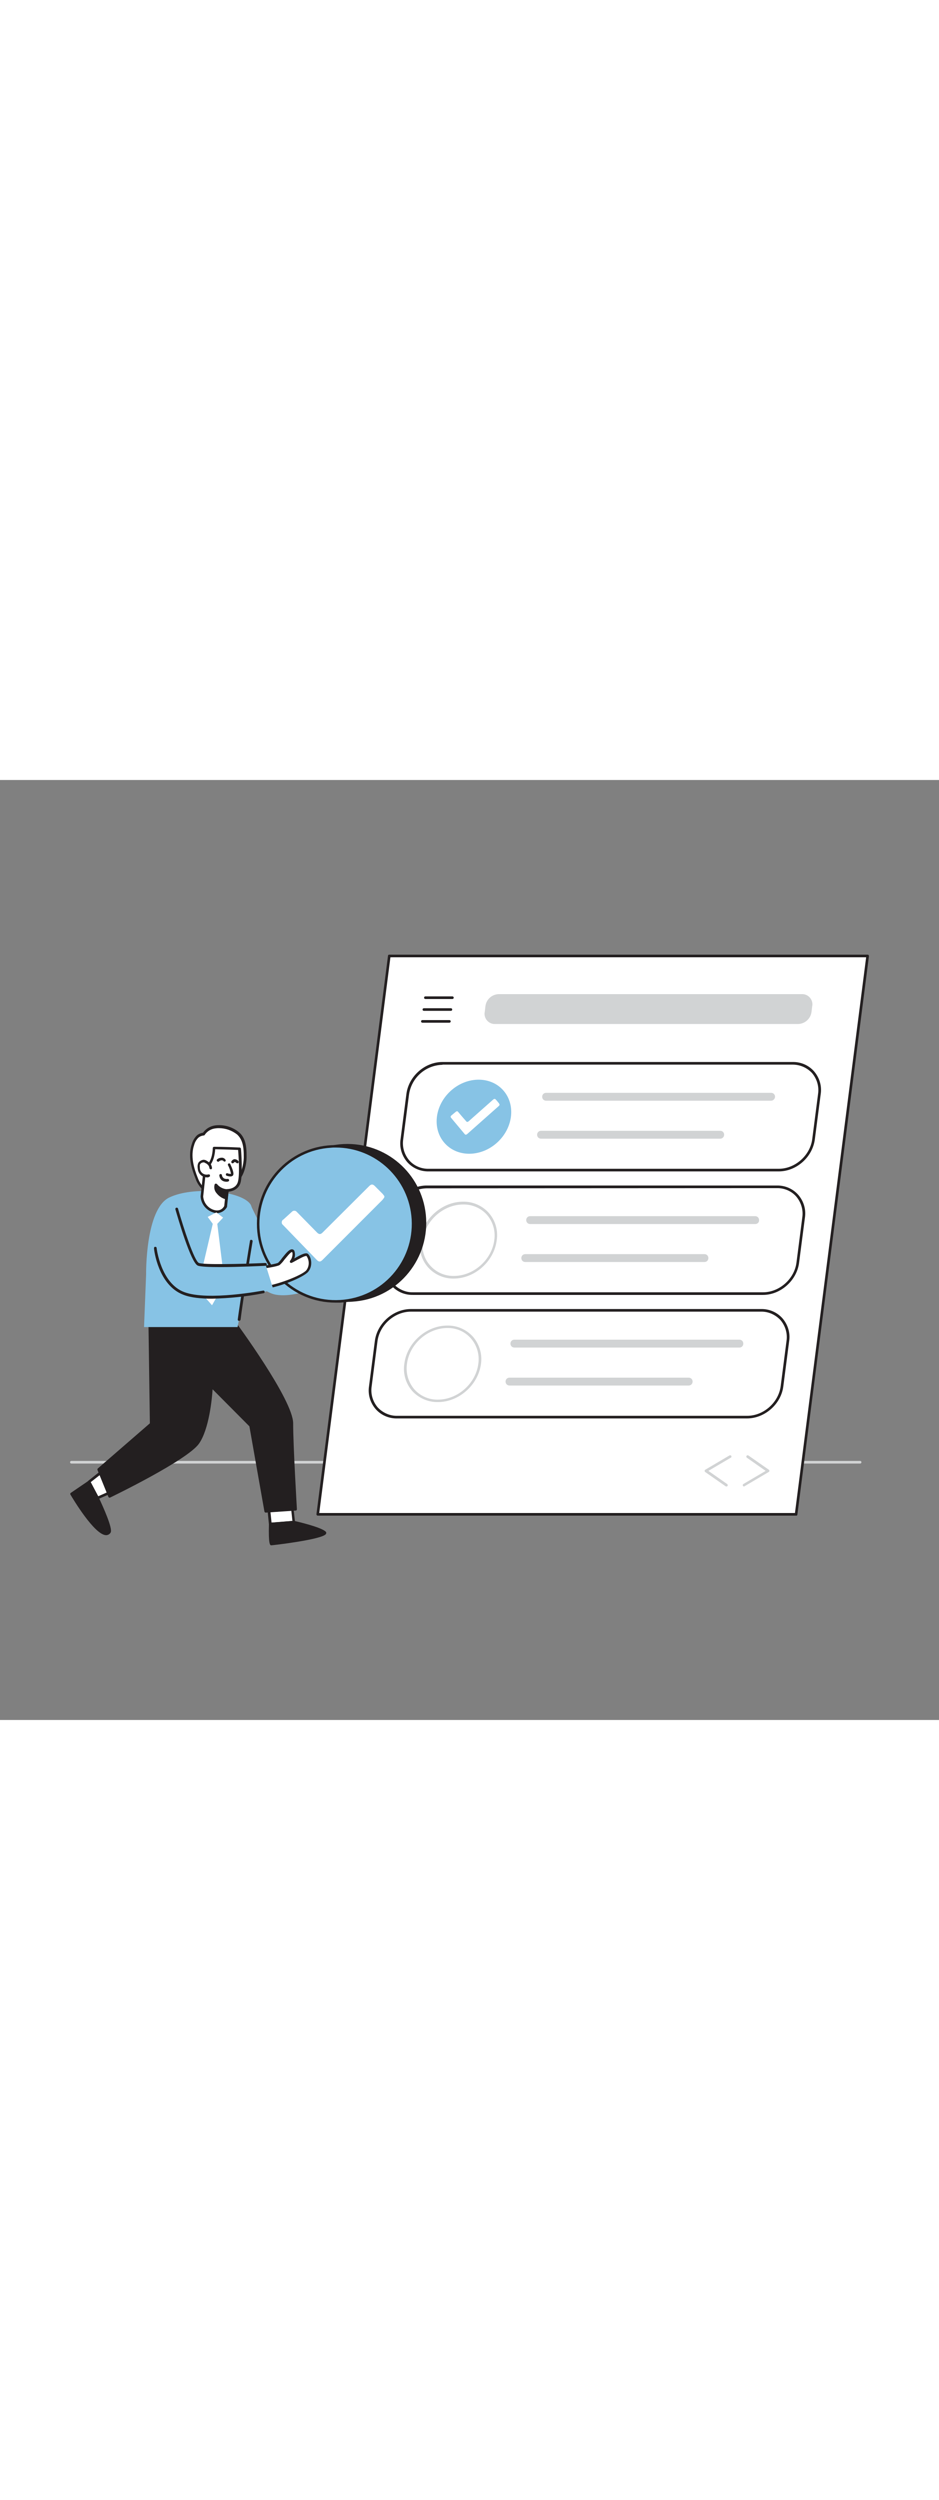
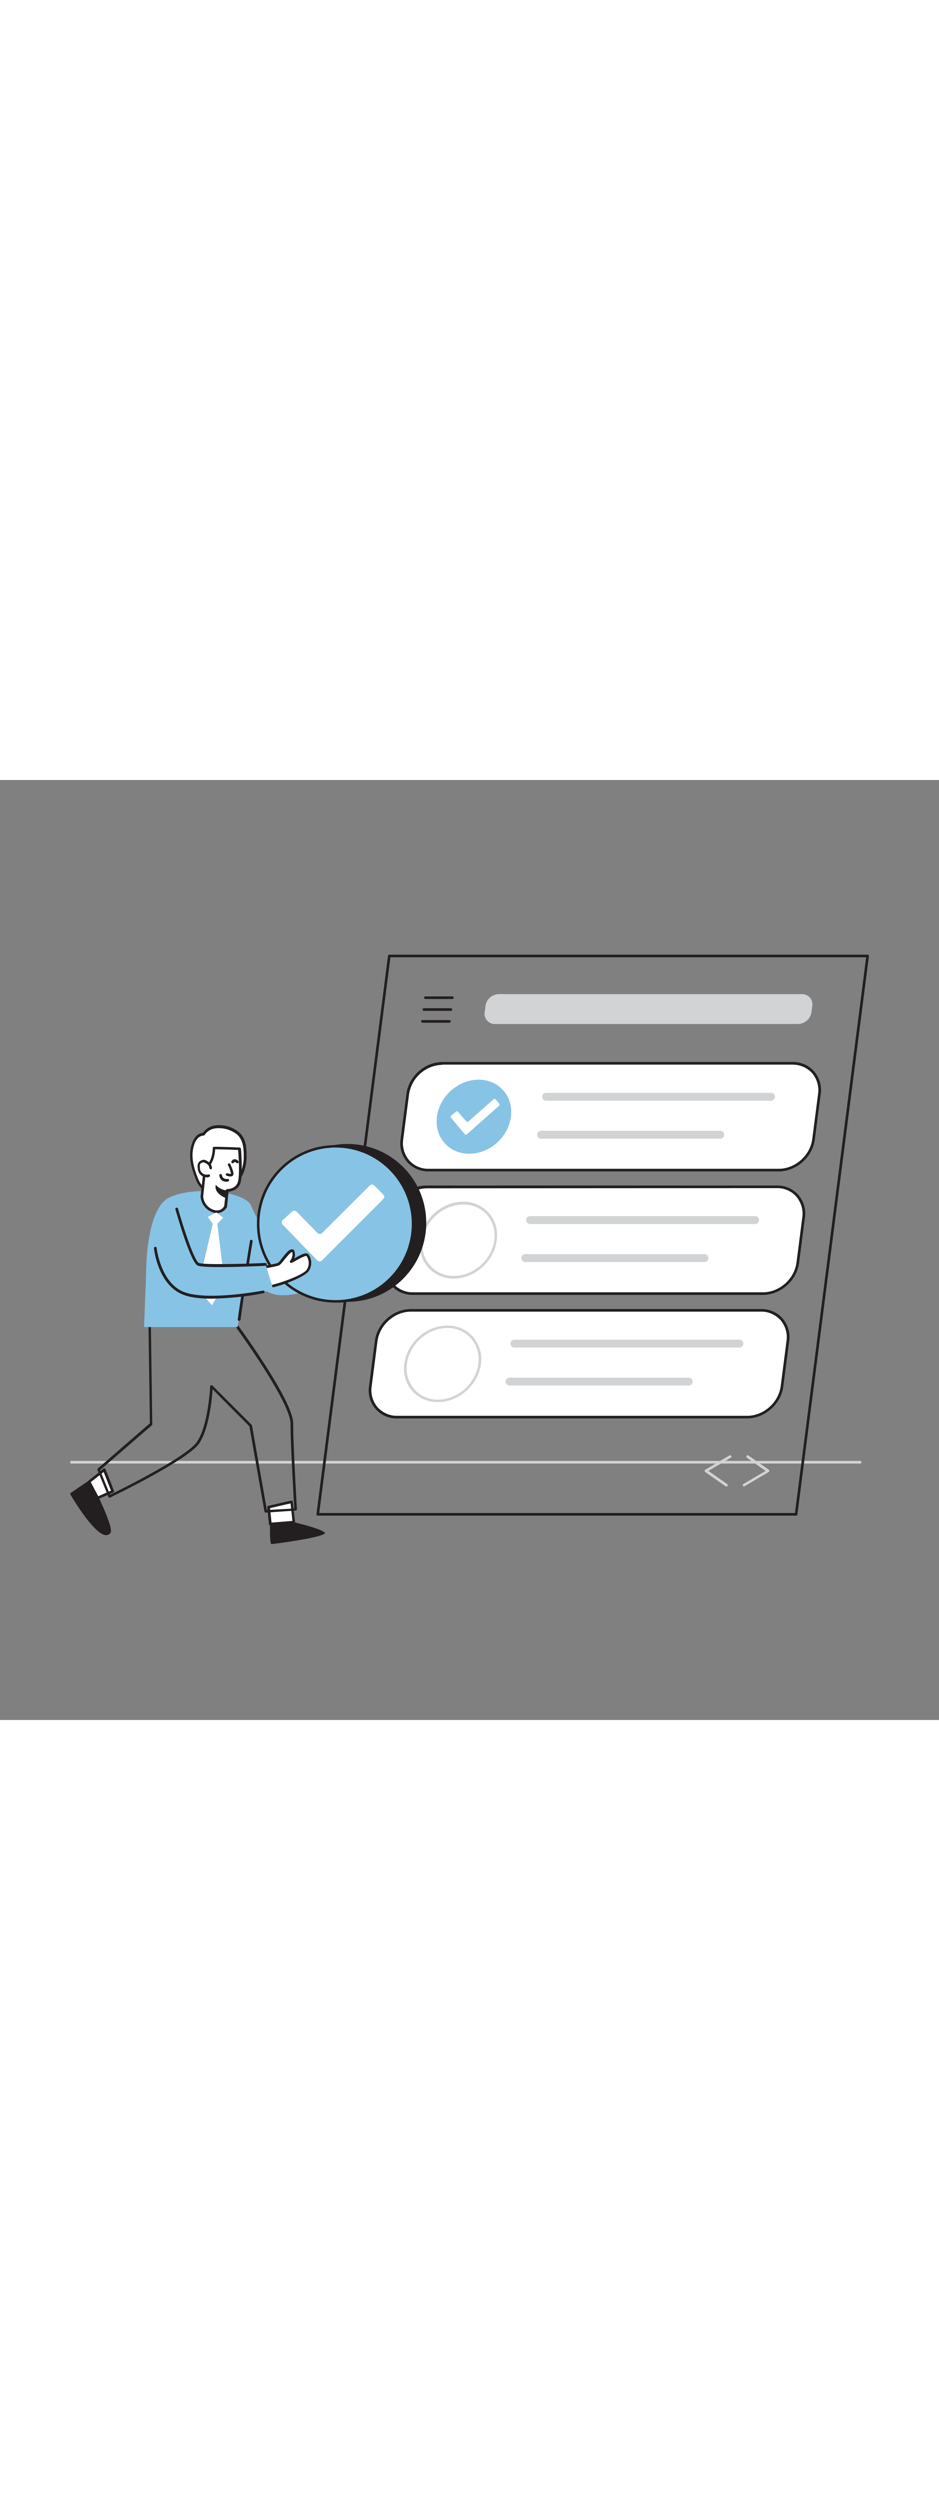
<svg xmlns="http://www.w3.org/2000/svg" id="Layer_1" x="0px" y="0px" viewBox="0 0 500 500" style="width: 188px;" xml:space="preserve" data-imageid="completed-task-31" class="illustrations_image">
  <rect x="0" y="0" width="500" height="500" fill="#808080" stroke="none" />
  <style type="text/css">	.st0_completed-task-31{fill:#D1D3D4;}	.st1_completed-task-31{fill:#FFFFFF;}	.st2_completed-task-31{fill:#231F20;}	.st3_completed-task-31{fill:#68E1FD;}</style>
  <path id="Floor_completed-task-31" class="st0_completed-task-31" d="M458,363.6H38c-0.4,0-0.7-0.3-0.7-0.7c0-0.4,0.3-0.7,0.7-0.7h420c0.4,0,0.7,0.3,0.7,0.7&#10;&#09;S458.4,363.6,458,363.6C458,363.6,458,363.6,458,363.6z" />
  <g id="Task_List_completed-task-31">
-     <polygon class="st1_completed-task-31" points="423.9,390.6 169.2,390.6 207.3,93.6 462,93.6 &#09;" />
    <path class="st2_completed-task-31" d="M423.9,391.3H169.2c-0.4,0-0.7-0.3-0.7-0.7c0,0,0,0,0-0.1l38.1-297c0-0.4,0.3-0.6,0.7-0.6H462&#10;&#09;&#09;c0.2,0,0.4,0.1,0.5,0.2c0.1,0.2,0.2,0.4,0.2,0.6l-38.1,297C424.6,391.1,424.3,391.4,423.9,391.3z M170,389.9h253.3l37.9-295.6&#10;&#09;&#09;H207.9L170,389.9z" />
    <path class="st0_completed-task-31" d="M425,129.8H263.6c-3,0.1-5.5-2.3-5.6-5.3c0-0.3,0-0.7,0.1-1l0.4-3.3c0.5-3.6,3.5-6.2,7.1-6.3H427&#10;&#09;&#09;c3-0.1,5.5,2.3,5.6,5.3c0,0.3,0,0.7-0.1,1l-0.4,3.3C431.6,127,428.6,129.7,425,129.8z" />
    <path class="st2_completed-task-31" d="M240.9,116.5h-14.4c-0.4,0-0.7-0.3-0.7-0.7c0-0.4,0.3-0.7,0.7-0.7h14.4c0.4,0,0.7,0.3,0.7,0.7&#10;&#09;&#09;C241.6,116.2,241.3,116.5,240.9,116.5z" />
    <path class="st2_completed-task-31" d="M240.1,122.8h-14.4c-0.4,0-0.7-0.3-0.7-0.7c0-0.4,0.3-0.7,0.7-0.7h14.4c0.4,0,0.7,0.3,0.7,0.7&#10;&#09;&#09;C240.8,122.5,240.5,122.8,240.1,122.8z" />
    <path class="st2_completed-task-31" d="M239.3,129.1h-14.4c-0.4,0-0.7-0.3-0.7-0.7s0.3-0.7,0.7-0.7h14.4c0.4,0,0.7,0.3,0.7,0.7&#10;&#09;&#09;S239.7,129.1,239.3,129.1z" />
    <path class="st1_completed-task-31" d="M414.7,207.6H228.3c-9.1,0-15.5-7.4-14.3-16.4l3.1-23.9c1.2-9.1,9.4-16.4,18.5-16.4H422&#10;&#09;&#09;c9.1,0,15.5,7.4,14.3,16.4l-3.1,23.9C431.9,200.4,424,207.3,414.7,207.6z" />
    <path class="st2_completed-task-31" d="M414.7,208.2H228.3c-4.4,0.1-8.6-1.7-11.5-5c-2.9-3.4-4.2-7.8-3.5-12.2l3.1-24c1.2-9.4,9.8-17,19.2-17H422&#10;&#09;&#09;c4.4-0.1,8.6,1.7,11.5,5c2.9,3.4,4.2,7.8,3.5,12.2l-3.1,23.9C432.7,200.6,424.1,208.2,414.7,208.2z M235.6,151.5&#10;&#09;&#09;c-9,0.2-16.5,6.9-17.8,15.8l-3.1,23.9c-0.6,4,0.6,8,3.2,11.1c2.6,3,6.5,4.6,10.4,4.5h186.4c8.7,0,16.7-7.1,17.8-15.8l3.1-24&#10;&#09;&#09;c0.6-4-0.6-8-3.2-11.1c-2.7-2.9-6.4-4.5-10.4-4.5H235.6z" />
    <ellipse transform="matrix(0.729 -0.684 0.684 0.729 -54.216 221.257)" class="st3_completed-task-31 targetColor" cx="252.5" cy="179.1" rx="21" ry="18.5" style="fill: rgb(135, 195, 229);" />
    <path class="st1_completed-task-31" d="M266,172.9c-0.1,0.2-0.3,0.4-0.5,0.6l-16.7,14.8c-0.6,0.5-1,0.5-1.4,0l-7.2-8.6c-0.4-0.5-0.3-0.9,0.2-1.3&#10;&#09;&#09;l2.3-1.9c0.5-0.4,0.9-0.4,1.2,0c1.4,1.7,2.9,3.4,4.3,5c0.4,0.5,0.8,0.5,1.4,0l13-11.5c0.6-0.5,1-0.5,1.4,0c0.6,0.6,1.1,1.3,1.7,2&#10;&#09;&#09;c0.1,0.2,0.2,0.4,0.3,0.6L266,172.9z" />
    <path class="st0_completed-task-31" d="M410.6,170.6H290.8c-1.2,0-2.1-0.9-2.1-2.1c0-1.2,0.9-2.1,2.1-2.1h119.8c1.2,0,2.1,0.9,2.1,2.1&#10;&#09;&#09;C412.7,169.6,411.7,170.6,410.6,170.6C410.6,170.6,410.6,170.6,410.6,170.6z" />
    <path class="st0_completed-task-31" d="M383.5,190.8h-95.4c-1.2,0-2.1-0.9-2.1-2.1c0-1.2,0.9-2.1,2.1-2.1h95.4c1.2,0,2.1,0.9,2.1,2.1&#10;&#09;&#09;C385.6,189.8,384.7,190.8,383.5,190.8z" />
    <path class="st1_completed-task-31" d="M406.3,273.2H219.9c-9.1,0-15.5-7.3-14.3-16.4l3.1-24c1.4-9.2,9.2-16.2,18.5-16.4h186.4&#10;&#09;&#09;c9.1,0,15.5,7.3,14.3,16.4l-3.1,24C423.4,266.1,415.6,273,406.3,273.2z" />
    <path class="st2_completed-task-31" d="M406.3,273.9H219.9c-4.4,0.1-8.6-1.7-11.5-5c-2.9-3.4-4.2-7.8-3.5-12.2l3.1-24c1.2-9.4,9.8-17,19.2-17h186.4&#10;&#09;&#09;c4.4-0.1,8.6,1.7,11.5,5c2.9,3.4,4.2,7.8,3.5,12.2l-3.1,23.9C424.3,266.3,415.6,273.9,406.3,273.9z M227.2,217.2&#10;&#09;&#09;c-9,0.2-16.5,6.9-17.8,15.8l-3.1,24c-0.6,4,0.6,8,3.2,11c2.7,2.9,6.5,4.6,10.4,4.5h186.4c8.7,0,16.7-7.1,17.8-15.8l3.1-24&#10;&#09;&#09;c0.6-4-0.6-8-3.2-11.1c-2.6-3-6.5-4.6-10.4-4.5L227.2,217.2z" />
    <path class="st0_completed-task-31" d="M241.6,265.2c-5.2,0.1-10.2-2.1-13.7-6c-3.5-4-5-9.3-4.2-14.6c1.4-11.2,11.7-20.3,22.9-20.3&#10;&#09;&#09;c5.2-0.1,10.2,2.1,13.7,6c3.5,4,5,9.3,4.2,14.5l0,0C263.1,256.1,252.8,265.2,241.6,265.2z M246.6,225.8c-10.5,0-20.2,8.6-21.5,19.1&#10;&#09;&#09;c-0.7,4.8,0.7,9.8,4,13.4c3.2,3.6,7.8,5.6,12.6,5.5c10.5,0,20.2-8.6,21.5-19.1l0,0c0.7-4.8-0.7-9.7-3.9-13.4&#10;&#09;&#09;C256.1,227.7,251.4,225.7,246.6,225.8L246.6,225.8z" />
    <path class="st1_completed-task-31" d="M257.6,238.6c-0.1,0.2-0.3,0.4-0.5,0.6L240.4,254c-0.6,0.5-1,0.5-1.4,0l-7.2-8.6c-0.4-0.5-0.3-0.9,0.2-1.3&#10;&#09;&#09;l2.3-1.9c0.5-0.4,0.9-0.4,1.2,0l4.3,5c0.4,0.5,0.8,0.5,1.4,0l13-11.5c0.6-0.5,0.9-0.5,1.4,0c0.6,0.7,1.1,1.3,1.7,2&#10;&#09;&#09;c0.1,0.2,0.2,0.4,0.3,0.6L257.6,238.6z" />
    <path class="st0_completed-task-31" d="M402.2,236.2H282.3c-1.2,0-2.1-0.9-2.1-2.1c0-1.2,0.9-2.1,2.1-2.1c0,0,0,0,0,0h119.8c1.2,0,2.1,0.9,2.1,2.1&#10;&#09;&#09;C404.3,235.3,403.3,236.2,402.2,236.2z" />
    <path class="st0_completed-task-31" d="M375.1,256.4h-95.4c-1.2,0-2.1-0.9-2.1-2.1c0-1.2,0.9-2.1,2.1-2.1h95.4c1.2,0,2.1,0.9,2.1,2.1&#10;&#09;&#09;C377.2,255.5,376.3,256.4,375.1,256.4C375.1,256.4,375.1,256.4,375.1,256.4z" />
    <path class="st1_completed-task-31" d="M397.8,338.9H211.5c-9.1,0-15.5-7.4-14.3-16.4l3.1-24c1.4-9.2,9.2-16.2,18.5-16.4h186.4&#10;&#09;&#09;c9.1,0,15.5,7.4,14.3,16.4l-3.1,24C415,331.7,407.2,338.7,397.8,338.9z" />
    <path class="st2_completed-task-31" d="M397.8,339.6H211.5c-4.4,0.1-8.6-1.7-11.5-5c-2.9-3.4-4.2-7.8-3.5-12.2l3.1-24c1.2-9.4,9.8-17,19.2-17h186.4&#10;&#09;&#09;c4.4-0.1,8.6,1.7,11.5,5c2.9,3.4,4.2,7.8,3.5,12.2l-3.1,24C415.9,332,407.2,339.6,397.8,339.6z M218.8,282.8&#10;&#09;&#09;c-8.7,0-16.7,7.1-17.8,15.8l-3.1,24c-0.6,4,0.6,8,3.2,11.1c2.7,2.9,6.5,4.6,10.4,4.5h186.4c8.7,0,16.7-7.1,17.8-15.8l3.1-24&#10;&#09;&#09;c0.6-4-0.6-8-3.2-11.1c-2.7-2.9-6.5-4.6-10.4-4.5H218.8z" />
    <path class="st0_completed-task-31" d="M233.2,330.9c-5.2,0.1-10.2-2.1-13.7-5.9c-3.5-4-5-9.3-4.2-14.5c1.4-11.2,11.7-20.3,22.9-20.3&#10;&#09;&#09;c5.2-0.1,10.2,2.1,13.7,6c3.4,4,5,9.3,4.2,14.5l0,0C254.6,321.8,244.4,330.9,233.2,330.9z M238.2,291.5c-10.5,0-20.2,8.6-21.5,19.1&#10;&#09;&#09;c-0.7,4.8,0.7,9.7,3.9,13.5c3.2,3.6,7.8,5.6,12.6,5.5c10.5,0,20.2-8.6,21.5-19.1l0,0c0.7-4.8-0.7-9.7-3.9-13.4&#10;&#09;&#09;C247.6,293.4,243,291.4,238.2,291.5z" />
    <path class="st1_completed-task-31" d="M249.1,304.2c-0.1,0.2-0.3,0.4-0.5,0.6l-16.7,14.8c-0.6,0.5-1,0.5-1.4,0l-7.2-8.6c-0.4-0.5-0.3-0.9,0.2-1.3&#10;&#09;&#09;l2.3-1.9c0.5-0.4,0.9-0.4,1.2,0l4.3,5c0.4,0.5,0.8,0.5,1.4,0l13-11.5c0.6-0.5,1-0.5,1.4,0c0.6,0.6,1.1,1.3,1.7,2&#10;&#09;&#09;c0.1,0.2,0.2,0.4,0.3,0.5L249.1,304.2z" />
    <path class="st0_completed-task-31" d="M393.8,301.9H273.9c-1.2,0-2.1-0.9-2.1-2.1s0.9-2.1,2.1-2.1h119.8c1.2,0,2.1,0.9,2.1,2.1&#10;&#09;&#09;S394.9,301.9,393.8,301.9z" />
    <path class="st0_completed-task-31" d="M366.7,322.1h-95.4c-1.2,0-2.1-0.9-2.1-2.1s0.9-2.1,2.1-2.1h95.4c1.2,0,2.1,0.9,2.1,2.1&#10;&#09;&#09;S367.9,322.1,366.7,322.1L366.7,322.1z" />
    <path class="st0_completed-task-31" d="M386.8,375.8c-0.1,0-0.3,0-0.4-0.1l-10.9-7.6c-0.2-0.1-0.3-0.4-0.3-0.6c0-0.2,0.1-0.5,0.3-0.6l12.9-7.6&#10;&#09;&#09;c0.3-0.2,0.8-0.1,1,0.2c0,0,0,0,0,0c0.2,0.3,0.1,0.7-0.2,1c0,0,0,0-0.1,0l-11.9,7l10,7c0.3,0.2,0.4,0.7,0.2,1c0,0,0,0,0,0&#10;&#09;&#09;C387.3,375.7,387,375.8,386.8,375.8z" />
    <path class="st0_completed-task-31" d="M396.2,375.8c-0.4,0-0.7-0.3-0.7-0.7c0-0.2,0.1-0.5,0.3-0.6l11.9-7l-10-7c-0.3-0.2-0.4-0.6-0.2-0.9&#10;&#09;&#09;c0,0,0,0,0-0.1c0.2-0.3,0.6-0.4,1-0.2c0,0,0,0,0,0l10.9,7.6c0.2,0.1,0.3,0.4,0.3,0.6c0,0.2-0.1,0.5-0.4,0.6l-12.9,7.6&#10;&#09;&#09;C396.5,375.7,396.4,375.8,396.2,375.8z" />
  </g>
  <g id="Character_completed-task-31">
    <path class="st3_completed-task-31 targetColor" d="M123.7,251.1c0,0,11.8,20.8,23.3,22.7c14.1,2.3,34.8-10.1,34.8-10.1l-11.7-11.4l-23.9-0.1l-13-26.6&#10;&#09;&#09;L123.7,251.1z" style="fill: rgb(135, 195, 229);" />
    <polygon class="st1_completed-task-31" points="143.1,386.8 143.9,395.8 156.4,394.8 155.2,384 &#09;" />
    <path class="st2_completed-task-31" d="M143.9,396.5c-0.4,0-0.7-0.3-0.7-0.6l-0.9-9c0-0.4,0.2-0.7,0.5-0.8l12.2-2.8c0.2,0,0.4,0,0.6,0.1&#10;&#09;&#09;c0.2,0.1,0.3,0.3,0.3,0.5l1.2,10.8c0,0.2,0,0.4-0.2,0.5c-0.1,0.1-0.3,0.2-0.5,0.2L143.9,396.5L143.9,396.5z M143.8,387.3l0.8,7.7&#10;&#09;&#09;l11.1-0.9l-1-9.3L143.8,387.3z" />
    <polygon class="st1_completed-task-31" points="55.5,366.9 47.4,373.3 52,381.9 60,378.4 &#09;" />
    <path class="st2_completed-task-31" d="M52,382.6c-0.3,0-0.5-0.1-0.6-0.4l-4.5-8.6c-0.2-0.3-0.1-0.7,0.2-0.9l8-6.4c0.2-0.1,0.4-0.2,0.6-0.1&#10;&#09;&#09;c0.2,0.1,0.4,0.2,0.5,0.4l4.5,11.5c0.1,0.4,0,0.7-0.4,0.9l-8,3.5C52.2,382.6,52.1,382.6,52,382.6z M48.3,373.5l4,7.5l6.8-3&#10;&#09;&#09;l-3.9-9.9L48.3,373.5z" />
-     <path class="st2_completed-task-31" d="M79.6,285.4l0.8,57.3l-27.9,24.2l5.8,14.3c0,0,40.8-19.6,47.1-28.4s7.3-30.2,7.3-30.2l20.9,21l8,45.5l15.9-0.9&#10;&#09;&#09;c0,0-2-33.4-2-45.8s-31.6-55-31.6-55L79.6,285.4z" />
    <path class="st2_completed-task-31" d="M141.5,389.7c-0.3,0-0.6-0.2-0.7-0.6l-8-45.3l-19.6-19.7c-0.3,5.1-1.9,21.4-7.3,29&#10;&#09;&#09;c-6.4,8.8-45.6,27.8-47.3,28.6c-0.2,0.1-0.4,0.1-0.5,0c-0.2-0.1-0.3-0.2-0.4-0.4l-5.8-14.3c-0.1-0.3,0-0.6,0.2-0.8l27.7-24l-0.8-57&#10;&#09;&#09;c0-0.2,0.1-0.4,0.2-0.5c0.1-0.1,0.3-0.2,0.5-0.2l44.2,2c0.2,0,0.4,0.1,0.5,0.3c1.3,1.8,31.7,42.9,31.7,55.4c0,12.2,2,45.4,2,45.7&#10;&#09;&#09;c0,0.4-0.3,0.7-0.6,0.7c0,0,0,0,0,0L141.5,389.7L141.5,389.7z M112.6,321.9c0.2,0,0.4,0.1,0.5,0.2L134,343c0.1,0.1,0.2,0.2,0.2,0.4&#10;&#09;&#09;l7.9,44.9l14.6-0.8c-0.3-4.9-2-33.8-2-45.1c0-11.5-28.6-50.7-31.2-54.3l-43.2-1.9l0.8,56.5c0,0.2-0.1,0.4-0.2,0.5l-27.6,23.9&#10;&#09;&#09;l5.3,13.1c5.3-2.6,40.4-19.9,46.1-27.9c6.2-8.6,7.2-29.6,7.2-29.8c0-0.3,0.2-0.5,0.4-0.6C112.4,321.9,112.5,321.9,112.6,321.9z" />
    <path class="st3_completed-task-31 targetColor" d="M76.7,291l1.1-28c0,0-0.5-34.7,12.3-40.9s38.2-3.5,43.2,3.5s-6.8,65.4-6.8,65.4H76.7z" style="fill: rgb(135, 195, 229);" />
    <path class="st1_completed-task-31" d="M130.3,195.9c-0.1-3-1.4-5.7-3.5-7.8c-4.5-4.1-14.6-5.7-18.3,0.4c-1.2,0.1-2.3,0.5-3.3,1.3&#10;&#09;&#09;c-1.1,1.1-2,2.5-2.4,4.1c-2.1,5.9-0.4,12.2,1.9,18c0.7,2,1.8,3.7,3.2,5.2c3.5,3.3,8.4,1.5,12.3-0.2c2.6-1,5-2.7,6.9-4.9&#10;&#09;&#09;c2.2-2.7,3.3-7.7,3.3-11.1C130.5,199.3,130.4,197.6,130.3,195.9z" />
    <path class="st2_completed-task-31" d="M112.8,219.6c-2,0.1-3.9-0.7-5.3-2.1c-1.5-1.5-2.7-3.4-3.4-5.5c-2.1-5.2-4.2-12-1.9-18.5&#10;&#09;&#09;c0.5-1.7,1.4-3.2,2.6-4.4c0.9-0.8,2.1-1.3,3.3-1.5c1.6-2.2,4-3.6,6.7-3.9c4.5-0.5,9,0.8,12.5,3.7c2.2,1.9,3.4,4.6,3.8,8.2l0,0&#10;&#09;&#09;c0.2,1.7,0.2,3.4,0.2,5.1c0,3.6-1.2,8.8-3.5,11.5c-1.9,2.2-4.4,4-7.1,5.1C118.5,218.4,115.6,219.6,112.8,219.6z M116.6,185.2&#10;&#09;&#09;c-0.6,0-1.1,0-1.7,0.1c-2.4,0.2-4.6,1.5-5.9,3.5c-0.1,0.2-0.3,0.3-0.6,0.3c-1,0.1-2,0.5-2.8,1.2c-1,1-1.8,2.3-2.2,3.8&#10;&#09;&#09;c-2.1,6-0.1,12.5,1.9,17.5c0.7,1.9,1.7,3.6,3.1,5c3.1,2.9,7.4,1.5,11.6-0.3c2.5-1,4.8-2.6,6.6-4.7c2-2.5,3.1-7.3,3.2-10.6&#10;&#09;&#09;c0-1.7,0-3.3-0.2-5l0,0c-0.4-3.3-1.4-5.6-3.3-7.4C123.5,186.4,120.1,185.2,116.6,185.2z" />
    <path class="st1_completed-task-31" d="M120.9,218.3l-0.9,8.5c0,0-2,4.5-7.2,2.2c-3.1-1.3-5.1-4.3-5.3-7.6l1.7-15.2c0,0,4.4-1.5,4.8-10.5&#10;&#09;&#09;c0,0,5.3,0,13.6,0.4c0,0,1.1,14-0.2,18.1S120.9,218.3,120.9,218.3z" />
    <path class="st2_completed-task-31" d="M115.6,230.4c-1,0-2.1-0.3-3-0.7c-3.3-1.4-5.6-4.6-5.8-8.2l1.7-15.3c0-0.3,0.2-0.5,0.5-0.6c0,0,4-1.5,4.3-9.8&#10;&#09;&#09;c0-0.4,0.3-0.7,0.7-0.7l0,0c0,0,5.4,0,13.6,0.4c0.4,0,0.6,0.3,0.7,0.6c0.1,0.6,1.1,14.2-0.3,18.4c-1.1,3.3-4.3,4.3-6.3,4.5&#10;&#09;&#09;l-0.8,7.9c0,0.1,0,0.1,0,0.2C119.8,229.1,117.8,230.3,115.6,230.4z M109.8,206.7l-1.6,14.8c0.2,3,2.1,5.7,4.9,6.9&#10;&#09;&#09;c4.2,1.8,6-1.2,6.3-1.8l0.9-8.4c0-0.4,0.3-0.6,0.7-0.6c0.2,0,4.4,0,5.6-3.6s0.4-14.5,0.2-17.2c-6.2-0.3-10.6-0.3-12.2-0.4&#10;&#09;&#09;C114.1,203.8,111,206.1,109.8,206.7L109.8,206.7z M120.1,226.8L120.1,226.8z" />
    <path class="st1_completed-task-31" d="M112.4,206.5c-0.1-0.8-0.4-1.5-0.9-2.1c-0.5-0.5-1.1-1-1.8-1.3c-0.3-0.2-0.7-0.4-1.1-0.4c-0.3,0-0.6,0-0.8,0.1&#10;&#09;&#09;c-0.6,0.2-1.2,0.6-1.6,1.1c-0.2,0.5-0.4,1-0.3,1.6c0,0.6,0,1.2,0.1,1.7c0.6,2.4,2.9,3.8,5.3,3.3c0,0,0,0,0.1,0" />
    <path class="st2_completed-task-31" d="M110.4,211.4c-0.9,0-1.8-0.3-2.7-0.7c-1.2-0.7-2-1.9-2.3-3.2c-0.1-0.6-0.2-1.3-0.2-1.9c0-0.6,0.1-1.3,0.4-1.9&#10;&#09;&#09;c0.4-0.7,1.1-1.2,1.9-1.5c0.3-0.1,0.7-0.2,1.1-0.2c0.5,0.1,1,0.2,1.4,0.5c0.7,0.4,1.4,0.9,1.9,1.4c0.6,0.7,0.9,1.6,1,2.5&#10;&#09;&#09;c0,0.4-0.3,0.7-0.6,0.7c0,0,0,0,0,0c-0.4,0-0.7-0.3-0.8-0.6c0-0.6-0.3-1.2-0.7-1.7c-0.5-0.5-1-0.9-1.6-1.1&#10;&#09;&#09;c-0.2-0.2-0.5-0.3-0.8-0.3c-0.2,0-0.4,0-0.6,0.1c-0.5,0.1-0.9,0.4-1.2,0.8c-0.2,0.4-0.3,0.8-0.2,1.2c0,0.5,0,1,0.1,1.6&#10;&#09;&#09;c0.5,2,2.4,3.2,4.4,2.7c0,0,0,0,0.1,0c0.4-0.1,0.8,0.1,0.8,0.5c0.1,0.4-0.1,0.8-0.5,0.8l0,0C111.2,211.3,110.8,211.4,110.4,211.4z" />
    <path class="st2_completed-task-31" d="M120.5,222.4c-1.8-0.5-3.4-1.6-4.6-3c-1-1.1-1.4-2.6-1-4.1c1.5,1.8,3.7,2.9,6,3L120.5,222.4z" />
-     <path class="st2_completed-task-31" d="M120.5,223.1h-0.1c-2-0.5-3.7-1.6-5-3.2c-1.2-1.3-1.6-3.1-1.1-4.8c0.1-0.2,0.3-0.4,0.6-0.4&#10;&#09;&#09;c0.3,0,0.5,0.1,0.7,0.3c1.3,1.6,3.3,2.6,5.4,2.7c0.2,0,0.4,0.1,0.5,0.2c0.1,0.2,0.2,0.3,0.2,0.6l-0.4,4.1c0,0.2-0.1,0.4-0.3,0.5&#10;&#09;&#09;C120.8,223,120.7,223.1,120.5,223.1z M115.4,216.9c0.1,0.8,0.5,1.5,1,2.1c1,1.1,2.2,1.9,3.5,2.5l0.2-2.5&#10;&#09;&#09;C118.4,218.8,116.8,218.1,115.4,216.9L115.4,216.9z" />
    <path class="st2_completed-task-31" d="M122.7,210.9c-0.7,0-1.4-0.2-2-0.4c-0.4-0.1-0.5-0.6-0.4-0.9c0.1-0.4,0.6-0.5,0.9-0.4l0,0&#10;&#09;&#09;c0.6,0.3,1.2,0.3,1.8,0.3c-0.3-1.6-0.8-3.1-1.6-4.6c-0.2-0.3,0-0.8,0.3-0.9c0,0,0,0,0,0c0.3-0.2,0.8,0,0.9,0.3&#10;&#09;&#09;c2.5,5.2,1.6,5.9,1.3,6.2C123.7,210.7,123.2,210.9,122.7,210.9z" />
    <path class="st2_completed-task-31" d="M120.6,213.7c-0.9,0-1.7-0.2-2.4-0.7c-0.8-0.6-1.3-1.5-1.4-2.6c-0.1-0.4,0.2-0.7,0.6-0.8c0,0,0,0,0,0&#10;&#09;&#09;c0.4-0.1,0.7,0.2,0.8,0.6c0,0.6,0.4,1.2,0.9,1.6c0.6,0.4,1.4,0.5,2.1,0.4c0.4-0.1,0.7,0.2,0.8,0.6c0.1,0.4-0.2,0.7-0.6,0.8&#10;&#09;&#09;c0,0,0,0,0,0C121.1,213.7,120.9,213.7,120.6,213.7z" />
-     <path class="st2_completed-task-31" d="M119.6,203c-0.2,0-0.4-0.1-0.5-0.2c-0.2-0.3-0.6-0.5-1-0.5c-0.5,0-1.1,0.2-1.5,0.6c-0.3,0.3-0.7,0.2-1-0.1&#10;&#09;&#09;c-0.3-0.3-0.3-0.7,0-1c0,0,0,0,0,0c0.7-0.6,1.6-0.9,2.5-0.9c0.8,0,1.5,0.4,1.9,1c0.3,0.3,0.2,0.7,0,1c0,0,0,0,0,0&#10;&#09;&#09;C119.9,202.9,119.8,203,119.6,203z" />
    <path class="st2_completed-task-31" d="M123.8,203.9c-0.1,0-0.2,0-0.3-0.1c-0.3-0.2-0.5-0.6-0.3-0.9c0.3-0.6,0.9-1.1,1.6-1.2c0.9,0,1.7,0.4,2.2,1.1&#10;&#09;&#09;c0.2,0.3,0.1,0.8-0.2,1c-0.2,0.1-0.5,0.1-0.8,0c-0.4-0.4-0.8-0.6-1-0.6s-0.5,0.4-0.5,0.4C124.4,203.7,124.1,203.9,123.8,203.9z" />
    <polygon class="st1_completed-task-31" points="115.2,230 110.6,232.4 113.3,236.1 105.2,270.7 112.9,279.4 119.6,267.6 115.7,236.1 118.8,232.8 &#09;" />
    <path class="st2_completed-task-31" d="M47.4,373.3l-9.4,6.4c0,0,16,27.1,20.4,20.1c1.2-1.9-6.5-17.9-6.5-17.9L47.4,373.3z" />
    <path class="st2_completed-task-31" d="M56.5,401.7L56.5,401.7c-6.2-0.1-17.7-19.4-19-21.6c-0.2-0.3-0.1-0.7,0.2-0.9l9.4-6.4c0.3-0.2,0.8-0.1,1,0.2&#10;&#09;&#09;c0,0,0,0,0,0.1l4.5,8.6c2.3,4.9,7.6,16.6,6.3,18.6C58.5,401.1,57.5,401.7,56.5,401.7z M39,379.9c3.7,6.1,13.1,20.3,17.5,20.4&#10;&#09;&#09;c0.6,0,1.1-0.3,1.4-0.8c0.5-1.2-3-9.9-6.5-17.2l-4.2-7.9L39,379.9z" />
    <path class="st2_completed-task-31" d="M143.8,395.8c0,0-0.3,10.5,0.7,10.6s30.6-3.9,28.4-6.1s-16.4-5.5-16.4-5.5L143.8,395.8z" />
-     <path class="st2_completed-task-31" d="M144.4,407.1L144.4,407.1c-0.6-0.1-1.5-0.3-1.2-11.3c0-0.4,0.3-0.6,0.6-0.7l12.6-1c0.1,0,0.1,0,0.2,0&#10;&#09;&#09;c1.5,0.3,14.4,3.3,16.8,5.7c0.4,0.3,0.4,0.8,0.2,1.2C172,404,145,407.1,144.4,407.1z M144.9,405.9L144.9,405.9z M144.5,396.4&#10;&#09;&#09;c-0.1,3.9,0,8.2,0.3,9.3c3.3-0.1,24.5-3.4,27.3-5.2c-2.1-1.5-10.4-3.8-15.7-5L144.5,396.4z" />
    <path class="st2_completed-task-31" d="M127.3,287.7L127.3,287.7c-0.5,0-0.8-0.4-0.7-0.8c0,0,0,0,0,0c1.1-8.5,6.4-41.4,6.5-41.7&#10;&#09;&#09;c0-0.4,0.4-0.7,0.8-0.6s0.7,0.4,0.6,0.8c0,0,0,0,0,0.1c-0.1,0.3-5.4,33.1-6.4,41.6C128,287.4,127.7,287.7,127.3,287.7z" />
    <circle class="st2_completed-task-31" cx="185" cy="235.7" r="41.3" />
    <path class="st2_completed-task-31" d="M185,277.6c-23.2,0-42-18.8-42-42s18.8-42,42-42c22.3,0,40.7,17.4,41.9,39.6l0,0c1.3,23.1-16.3,43-39.4,44.3&#10;&#09;&#09;C186.6,277.6,185.8,277.6,185,277.6z M185.1,195.1c-0.8,0-1.6,0-2.4,0.1c-22.4,1.3-39.4,20.5-38.1,42.9&#10;&#09;&#09;c1.3,22.4,20.5,39.4,42.9,38.1c22.4-1.3,39.4-20.5,38.1-42.9c0,0,0,0,0,0l0,0C224.3,211.9,206.5,195.1,185.1,195.1L185.1,195.1z" />
    <circle class="st3_completed-task-31 targetColor" cx="178.6" cy="236.1" r="41.3" style="fill: rgb(135, 195, 229);" />
    <path class="st2_completed-task-31" d="M178.6,278c-23.2,0-41.9-18.9-41.8-42c0-23.2,18.9-41.9,42-41.8c23.2,0,41.9,18.9,41.8,42&#10;&#09;&#09;c0,22.2-17.4,40.5-39.5,41.8C180.2,278,179.4,278,178.6,278z M178.7,195.5c-0.8,0-1.6,0-2.4,0.1c-22.4,1.3-39.4,20.5-38.1,42.9&#10;&#09;&#09;s20.5,39.4,42.9,38.1c22.4-1.3,39.4-20.5,38.1-42.9C217.9,212.2,200.1,195.5,178.7,195.5z" />
    <path class="st1_completed-task-31" d="M204.6,222.1c-0.3,0.4-0.6,0.8-0.9,1.2l-32,32c-1.1,1.1-1.9,1.1-3,0l-18-18.6c-0.8-0.6-0.9-1.7-0.3-2.5&#10;&#09;&#09;c0.1-0.2,0.3-0.3,0.5-0.4l4.5-4.1c0.6-0.7,1.7-0.8,2.4-0.2c0.1,0.1,0.2,0.2,0.3,0.3l10.7,10.9c1.1,1.1,1.9,1.1,3,0l24.8-24.7&#10;&#09;&#09;c1.1-1.1,1.9-1.1,3,0c1.4,1.4,2.8,2.8,4.2,4.2c0.3,0.4,0.6,0.8,0.9,1.2L204.6,222.1z" />
    <path class="st1_completed-task-31" d="M138.8,259.4c0,0,8.4-1.1,9.7-1.9s4.8-6.6,6.7-7s1.5,3.8,0,5.5c-1.5,1.7,7.1-4.6,8.5-3.2c1.9,2.5,1.9,6,0,8.5&#10;&#09;&#09;c-2.4,2.9-16.6,8.5-24,8.9" />
    <path class="st2_completed-task-31" d="M139.6,270.8c-0.4,0-0.7-0.3-0.7-0.7c0-0.4,0.3-0.7,0.7-0.7c0,0,0,0,0,0c7.1-0.4,21.2-5.9,23.5-8.6&#10;&#09;&#09;c1.7-2.2,1.7-5.3,0.1-7.6c-0.8-0.3-4.6,1.9-5.9,2.6c-2,1.1-2.4,1.4-2.8,0.8c-0.3-0.3-0.2-0.7,0.2-1.2c1-1.2,1.3-3.6,0.9-4.2&#10;&#09;&#09;c0-0.1-0.1-0.1-0.2-0.1c-0.9,0.2-2.7,2.6-4,4.1c-0.7,1-1.5,1.9-2.5,2.8c-1.4,0.9-8.6,1.9-10,2c-0.4,0-0.7-0.2-0.8-0.6&#10;&#09;&#09;s0.2-0.7,0.6-0.8c3.4-0.4,8.6-1.3,9.4-1.8c0.8-0.8,1.5-1.6,2.1-2.5c2-2.5,3.5-4.3,4.8-4.6c0.7-0.2,1.4,0.1,1.7,0.7&#10;&#09;&#09;c0.5,1.3,0.5,2.8,0,4.1c3.5-2,6.3-3.5,7.4-2.3c1.7,1.7,2.6,6.3,0,9.4S147.3,270.4,139.6,270.8L139.6,270.8z" />
    <path class="st3_completed-task-31 targetColor" d="M93,221.9c0,0,3.6,35.9,14,36.1c12.7,0.2,34.4-0.3,34.4-0.3l4.2,13.5c0,0-33.6,8.1-47.8,1.9&#10;&#09;&#09;s-15.2-30.3-15.2-30.3L93,221.9z" style="fill: rgb(135, 195, 229);" />
    <path class="st2_completed-task-31" d="M117.2,259.1c-5.7,0-10.6-0.2-11.9-0.8c-3.7-1.6-10.5-25.1-11.9-29.9c-0.1-0.4,0.1-0.8,0.5-0.9c0,0,0,0,0,0&#10;&#09;&#09;c0.4-0.1,0.8,0.1,0.9,0.5c0,0,0,0,0,0c3,10.6,8.7,27.9,11.1,28.9s22.6,0.6,35.4,0c0.4,0,0.7,0.3,0.8,0.7c0,0,0,0,0,0&#10;&#09;&#09;c0,0.4-0.3,0.7-0.7,0.8C139.3,258.5,127,259.1,117.2,259.1z" />
    <path class="st2_completed-task-31" d="M112.9,275.9c-5.7,0-11.3-0.5-15.3-2.1c-13.4-5.1-15.6-23.9-15.6-24.7c0-0.4,0.2-0.8,0.6-0.8s0.8,0.2,0.8,0.6&#10;&#09;&#09;l0,0c0,0.2,2.2,18.8,14.7,23.5c12.8,4.8,41.7-0.8,42-0.8c0.4-0.1,0.8,0.2,0.8,0.6c0,0,0,0,0,0c0.1,0.4-0.2,0.8-0.6,0.8c0,0,0,0,0,0&#10;&#09;&#09;C131.3,274.8,122.1,275.7,112.9,275.9z" />
  </g>
</svg>